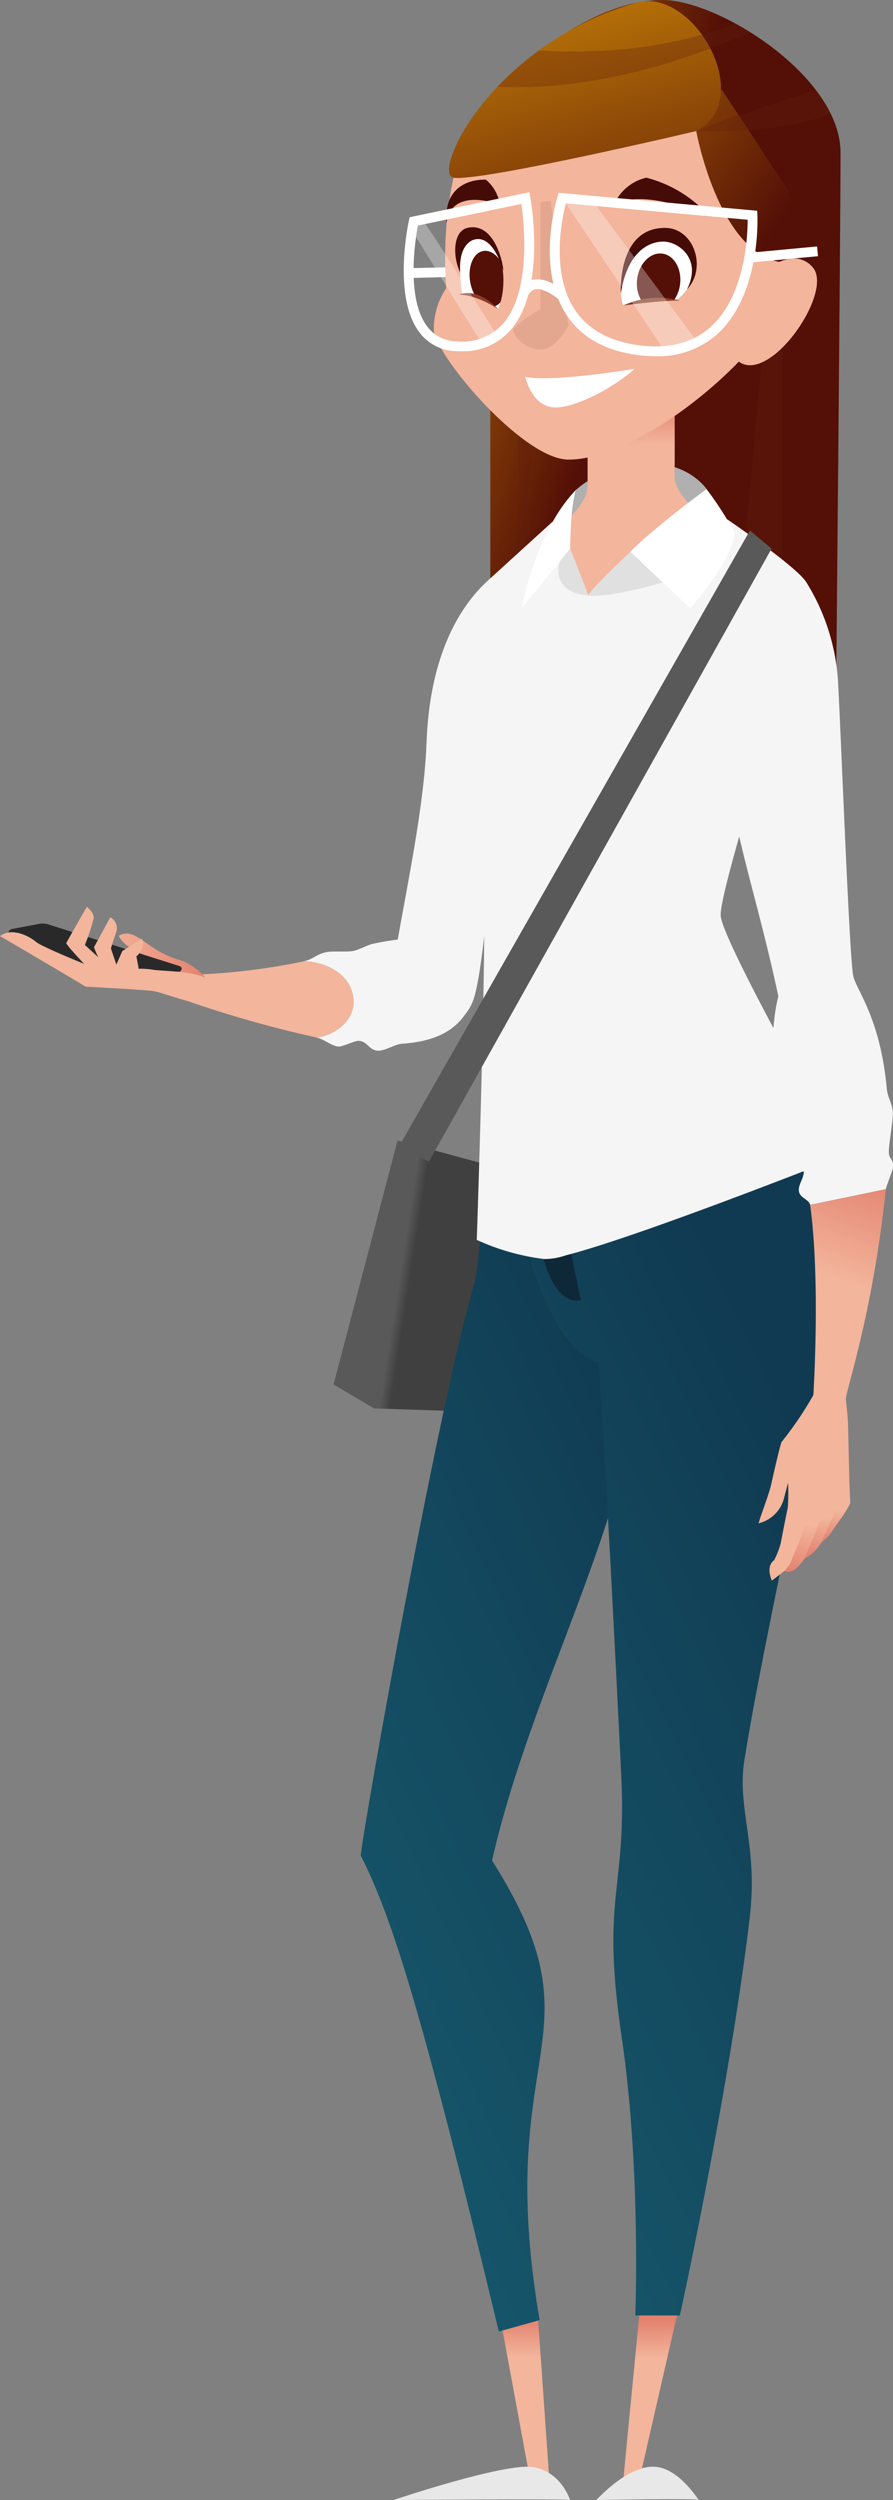
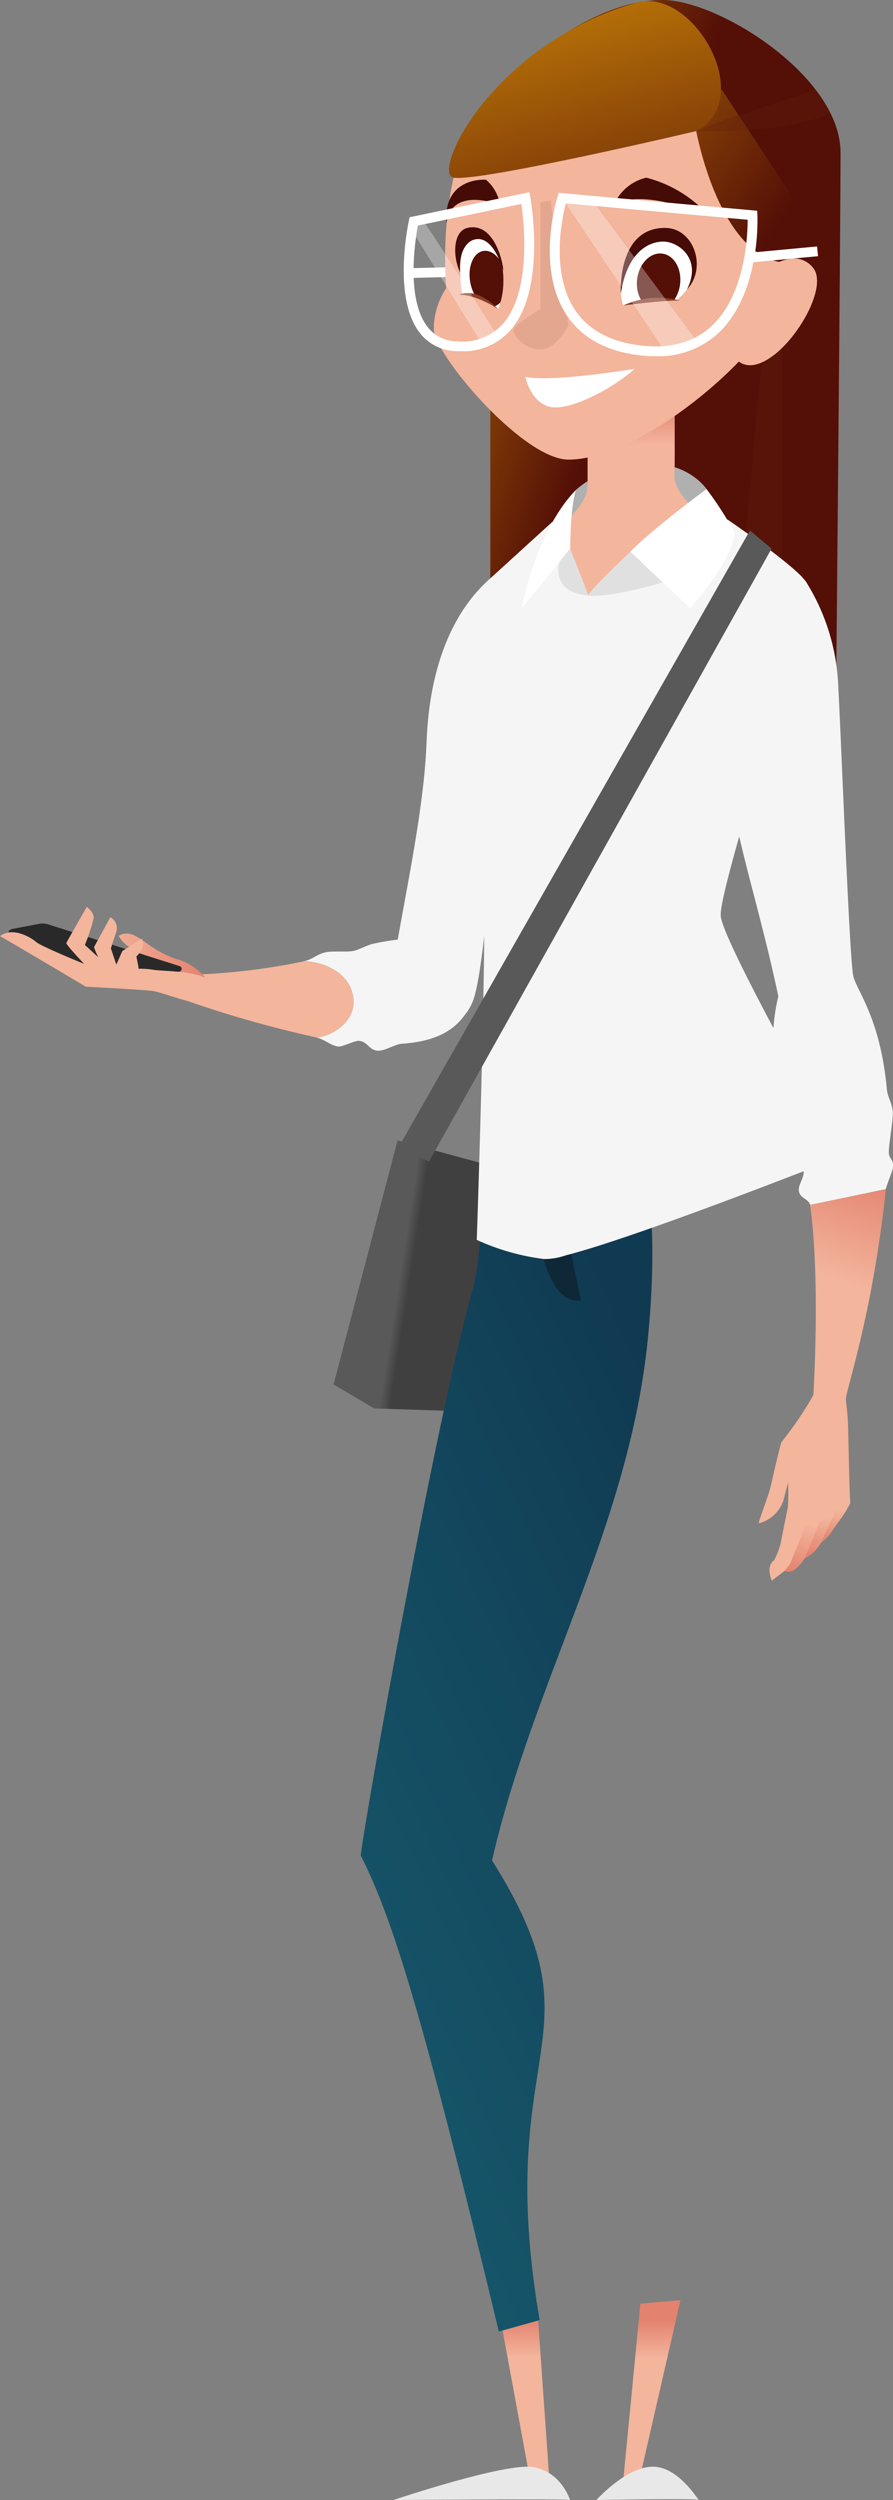
<svg xmlns="http://www.w3.org/2000/svg" xmlns:xlink="http://www.w3.org/1999/xlink" width="141.44" height="395.82">
  <rect width="100%" height="100%" fill="#808080" stroke="none" />
  <defs>
    <linearGradient id="functions-ilust-3-e" x1=".31" y1=".5" x2=".36" y2=".51" gradientUnits="objectBoundingBox">
      <stop offset="0" stop-color="#595959" />
      <stop offset="1" stop-color="#404040" />
    </linearGradient>
    <linearGradient id="functions-ilust-3-c" x1=".5" y1=".3" x2=".5" y2=".1" gradientUnits="objectBoundingBox">
      <stop offset="0" stop-color="#f3b59c" />
      <stop offset="1" stop-color="#e3826f" />
    </linearGradient>
    <linearGradient id="functions-ilust-3-a" x1=".72" y1=".05" x2=".22" y2=".95" gradientUnits="objectBoundingBox">
      <stop offset="0" stop-color="#103a51" />
      <stop offset=".45" stop-color="#13485e" />
      <stop offset="1" stop-color="#16576b" />
    </linearGradient>
    <linearGradient id="functions-ilust-3-f" x1=".51" y1=".13" x2=".06" y2=".98" xlink:href="#functions-ilust-3-a" />
    <radialGradient id="functions-ilust-3-b" cx="9273.8" cy="4166.14" r="12.59" gradientTransform="translate(-28827.391 -12953.566) scale(4.163)" gradientUnits="userSpaceOnUse">
      <stop offset="0" stop-color="#dedede" />
      <stop offset=".57" stop-color="#eee" />
      <stop offset="1" stop-color="#f5f5f5" />
    </radialGradient>
    <radialGradient id="functions-ilust-3-g" cx="-699.91" cy="-590.6" r="85.72" gradientTransform="matrix(.657 0 0 .657 -288.083 -241.114)" xlink:href="#functions-ilust-3-b" />
    <linearGradient id="functions-ilust-3-d" x1=".36" y1=".47" x2="-.17" y2=".1" gradientUnits="objectBoundingBox">
      <stop offset="0" stop-color="#540f07" />
      <stop offset="1" stop-color="#bd7808" />
    </linearGradient>
    <linearGradient id="functions-ilust-3-h" x1="49.55" y1=".3" x2="49.55" y2=".1" xlink:href="#functions-ilust-3-c" />
    <radialGradient id="functions-ilust-3-i" cx="2658.04" cy="1104.31" r="25.29" gradientTransform="translate(-2113.619 -880.563) scale(1.846)" gradientUnits="userSpaceOnUse">
      <stop offset="0" stop-color="#d4d4d4" />
      <stop offset=".23" stop-color="#dfdfdf" />
      <stop offset=".66" stop-color="#efefef" />
      <stop offset="1" stop-color="#f5f5f5" />
    </radialGradient>
    <linearGradient id="functions-ilust-3-j" x1=".66" y1=".8" x2="-.88" y2="-.74" xlink:href="#functions-ilust-3-d" />
    <linearGradient id="functions-ilust-3-k" x1="200.71" y1=".42" x2="200.91" y2="-.01" gradientUnits="objectBoundingBox">
      <stop offset="0" stop-color="#f3b59c" />
      <stop offset="1" stop-color="#f39480" />
    </linearGradient>
    <linearGradient id="functions-ilust-3-l" x1=".92" y1="1.58" x2=".24" y2=".09" xlink:href="#functions-ilust-3-d" />
    <clipPath id="functions-ilust-3-m">
      <path data-name="Path 1551" d="M180.7 41.812a34.943 34.943 0 0 1 8.414-.826c5.729-4.49 1.6-10.736-2.942-10.116s-6.81 7.23-5.472 10.942z" transform="translate(-180.321 -30.827)" fill="none" />
    </clipPath>
    <linearGradient id="functions-ilust-3-n" x1="289.45" y1=".13" x2="289.49" y2="1.11" xlink:href="#functions-ilust-3-d" />
    <clipPath id="functions-ilust-3-o">
      <path data-name="Path 1553" d="M161.881 39.958s-1.6-8.705 2.374-9.127 5.162 7.476 3.3 11.553a11.371 11.371 0 0 0-5.674-2.426z" transform="translate(-161.562 -30.815)" fill="none" />
    </clipPath>
    <linearGradient id="functions-ilust-3-p" x1="348.97" y1=".09" x2="349.01" y2="1.07" xlink:href="#functions-ilust-3-d" />
    <linearGradient id="functions-ilust-3-q" x1="277.62" y1=".22" x2="278.37" y2=".5" gradientUnits="objectBoundingBox">
      <stop offset="0" stop-color="#f3b59c" />
      <stop offset="1" stop-color="#ec836d" />
    </linearGradient>
    <linearGradient id="functions-ilust-3-r" x1="0" y1=".5" x2="1" y2=".5" xlink:href="#functions-ilust-3-c" />
    <linearGradient id="functions-ilust-3-s" x1=".61" y1="-.55" x2=".67" y2="-1.14" xlink:href="#functions-ilust-3-c" />
    <linearGradient id="functions-ilust-3-t" x1=".58" y1=".02" x2=".41" y2=".99" xlink:href="#functions-ilust-3-c" />
    <linearGradient id="functions-ilust-3-u" x1=".6" y1=".02" x2=".4" y2=".99" xlink:href="#functions-ilust-3-c" />
    <linearGradient id="functions-ilust-3-v" x1=".59" y1=".02" x2=".41" y2=".98" xlink:href="#functions-ilust-3-c" />
    <linearGradient id="functions-ilust-3-w" x1=".45" y1=".43" x2=".52" y2="-.13" xlink:href="#functions-ilust-3-c" />
    <linearGradient id="functions-ilust-3-x" x1=".35" y1=".28" x2=".27" y2=".15" gradientUnits="objectBoundingBox">
      <stop offset="0" stop-color="#595959" />
      <stop offset=".42" stop-color="#535353" />
      <stop offset=".96" stop-color="#434343" />
      <stop offset="1" stop-color="#424242" />
    </linearGradient>
  </defs>
  <g data-name="Group 649">
    <path data-name="Path 1521" d="M156.915 136.368L146.783 175l6.413 3.8 21.4.695 5.888-36.744z" transform="translate(-93.947 44.186)" fill="url(#functions-ilust-3-e)" />
-     <path data-name="Path 1522" d="M87.495 81.667s5.985-5.733 13.337-5.037 14.387 5.658 14.387 5.658l.762 4.566-31.233.681z" fill="#0a3845" />
    <path data-name="Path 1523" d="M166.193 274.139l5.108 27.726h2.851l-2.112-30.146z" transform="translate(-87.026 92.45)" fill="url(#functions-ilust-3-c)" />
    <path data-name="Path 1524" d="M183.378 272.268l-2.945 30.353h2.218l7.075-30.9z" transform="translate(-81.948 92.45)" fill="url(#functions-ilust-3-c)" />
    <path data-name="Path 1525" d="M90.295 395.81c0-.229-27.984 0-27.984 0s17.74-5.976 22.176-5.209 5.808 5.209 5.808 5.209z" fill="#e8e8e8" />
    <path data-name="Path 1526" d="M169.3 141.986s-.149 12.426-1.491 17.147c-6.177 21.722-17.57 86.539-17.857 90.122 5.065 10 9.83 25.3 21.874 75.372l6.464-1.816c-7.525-43.949 10.462-44.231-7.541-72.764 6.472-28.274 21.682-52.908 24.663-82.431 2.115-20.961-1.049-30.348-1.049-30.348z" transform="translate(-92.817 44.507)" fill="url(#functions-ilust-3-a)" />
-     <path data-name="Path 1527" d="M168.13 151.474c0-.453 4.246 22.2 13.046 24.412 1.686 26.075 3.374 61.828 3.5 64.13 1.111 19.862-3.286 19.556.141 42.724 3.058 20.678 2.143 43.96 2.143 43.96h7.064s7.827-35.717 11.063-63.011c1.354-11.418-2.078-17.211-.845-24.946 4.182-26.221 17-78.505 15.606-89.59s-11.871-24.836-11.871-24.836z" transform="translate(-86.335 39.889)" fill="url(#functions-ilust-3-f)" />
    <path data-name="Path 1528" d="M89.501 193.866l2.5 11.981s-4.764 1.689-6.646-10.067z" fill="#0e2838" />
    <path data-name="Path 1529" d="M168.859 71.051c-4.564 4.181-9.195 11.957-9.689 25.667-.556 15.454-7.041 38.509-5.645 42.9s10.665 4.356 13.048-2.176c2.807-7.693 5.976-62.823 2.286-66.391z" transform="translate(-91.613 20.895)" fill="url(#functions-ilust-3-b)" />
    <path data-name="Path 1530" d="M162.842 112.744a38.193 38.193 0 0 0-8.571.932c-.822.178-2.139.92-3.021 1.112-.99.217-3.3-.019-4.356.206-1.62.346-2.023 1.156-3.754 1.49h.005c1.343-.263 7.349.734 8.053 5.658.62 4.342-4.489 6.582-6.048 6.3 1.523.3 2.45 1.366 3.722 1.485.608.057 2.588-.958 3.238-.9 1.419.126 1.544 1.521 3.059 1.559 1.059.027 2.666-1.028 3.714-1.1 4.051-.265 7.846-1.4 10.018-4.646 4.325-6.455-2.489-12.096-6.059-12.096z" transform="translate(-95.246 35.762)" fill="url(#functions-ilust-3-g)" />
    <path data-name="Path 1531" d="M29.735 158.492a179.633 179.633 0 0 0 20.17 5.714c1.559.279 6.668-1.96 6.048-6.3-.7-4.924-6.71-5.921-8.053-5.658h-.005a102.777 102.777 0 0 1-16.83 2.05c-2.911 2.747-1.33 4.194-1.33 4.194z" fill="#f3b59c" />
    <path data-name="Path 1532" d="M170.08 13.4c5.154-3.934 13.411-10.128 22.29-10.128s28.182 12.079 28.182 24.157-.727 88.057-.727 88.057-43.318 6.607-54.742-3.854V25.107z" transform="translate(-87.422 -3.273)" fill="url(#functions-ilust-3-d)" />
    <path data-name="Path 1533" d="M111.909 77.43s-2.685-4.089-9.153-4.089a17.438 17.438 0 0 0-11.5 4.186l-2.071 6.465s23.08-.182 22.972 0-.248-6.562-.248-6.562z" fill="#b0b0b0" />
    <path data-name="Path 1534" d="M123.897 37.033v71.228l-8.068 1.386 6.5-71.175z" fill="#621f0a" opacity=".3" />
-     <path data-name="Path 1535" d="M82.336 103.702l-.693-71.231 4.034-2.655-2.463 72.79z" fill="#621f0a" opacity=".3" />
    <path data-name="Path 1536" d="M193.249 47.687s.065 11.527 0 15.106c-.091 4.958 12.323 11.838 14.865 14.315 2.625 2.559-5.877 3.633-5.877 3.633l-22.612.988-7.541-3.276s-4.162-1.344-4.162-2.171 11.554-6.744 11.554-11.975v-8.4z" transform="translate(-86.409 12.564)" fill="url(#functions-ilust-3-h)" />
    <path data-name="Path 1537" d="M204.6 63.9s11.044 7.52 12.5 9.956-14 48.424-13.563 52.844S223 164.609 223 164.609s-42.355 16.807-47.514 16.367a36.133 36.133 0 0 1-10.591-3.017s2.005-58.412.828-60.681-7.568-9.332-5.843-16.345c1.719-6.984 6.708-27.191 6.745-27.331l10.249-9.333 5.726 11.678z" transform="translate(-89.381 18.345)" fill="url(#functions-ilust-3-i)" />
    <path data-name="Path 1538" d="M87.204 143.575c-.09 8.069-.765 42.593-1.1 55.746a9.924 9.924 0 0 0 3.488-.568c.126-13.461.539-55.887.442-59.057-.175-5.745-3.492-14.288-3-20.1.376-4.444 5.825-20.881 7.574-26.064l-1.4.764s-8.637 22.823-8.637 26.78c.008 7.151 2.748 12.224 2.633 22.499z" fill="#f5f5f5" />
    <path data-name="Path 1539" d="M90.038 72.765c-7.227 0-21.324-16.709-21.324-20.632a11.55 11.55 0 0 1 1.96-6.5S68.3 20.548 81.204 13.219s22.267-7.808 35.2 9.439c5.574 7.433 10.942 16.988 7.122 25.763s-22.235 24.344-33.488 24.344z" fill="#f3b59c" />
    <path data-name="Path 1540" d="M189.124 20.293s3.393 18.775 13.124 20.718c6.475-1.945 6-4.435 6-4.435l-15.08-22.842z" transform="translate(-78.849 .457)" fill="url(#functions-ilust-3-j)" />
    <path data-name="Path 1541" d="M98.716 48.361s-6.782-13.084-.068-17.535c5.588-1.245 11.772 2.225 13.011 3.393 1.846 4.805-1.807 13.113-4.53 13.316a13.55 13.55 0 0 0-8.413.826z" fill="#f3b59c" />
    <path data-name="Path 1542" d="M168.126 44.181s6.065-15.222-2.569-18.368a4.9 4.9 0 0 0-5.589 4.752c.334 3.192 2.481 11.19 2.481 11.19s4.059-.23 5.677 2.426z" transform="translate(-89.245 4.751)" fill="url(#functions-ilust-3-k)" />
    <path data-name="Path 1543" d="M98.712 48.364a34.943 34.943 0 0 1 8.414-.826c5.729-4.49 1.6-10.736-2.942-10.116s-6.81 7.23-5.472 10.942z" fill="#fff" />
    <path data-name="Path 1544" d="M73.204 46.506s-1.6-8.705 2.374-9.127 5.162 7.476 3.3 11.553a11.371 11.371 0 0 0-5.674-2.426z" fill="#fff" />
    <path data-name="Path 1545" d="M111.66 34.221s-8.631-4.389-14.359-1.962a7.473 7.473 0 0 1 5.059-4.129 19.949 19.949 0 0 1 9.549 5.626z" fill="#450b07" />
    <path data-name="Path 1546" d="M79.187 32.426a6.474 6.474 0 0 0-2.221-3.975c-2.941-.1-6.71 1.393-6.244 6.864.822-5.934 8.465-2.889 8.465-2.889z" fill="#450b07" />
    <path data-name="Path 1547" d="M189.891 3.667c9.066-2.637 19.187 15.251 9.526 20.309 0 0-34.2 8.076-38.432 7.381-3.537-.58 5.815-20.975 28.906-27.69z" transform="translate(-89.141 -3.226)" fill="url(#functions-ilust-3-l)" />
    <path data-name="Path 1548" d="M83.196 59.665c3.93.825 14.9-.879 17.318-1.272-2.945 2.724-9.089 6.114-12.525 6.114-3.084 0-4.409-3.296-4.793-4.842z" fill="#fff" />
    <path data-name="Path 1549" d="M85.599 32.027v16.905s-4.284 2.582-4.284 3.356 1.755 3.044 4.284 3.044 4.439-3.819 4.439-3.819L87.2 31.795z" fill="#e2a78e" />
    <g data-name="Group 591">
      <g data-name="Group 590" clip-path="url(#functions-ilust-3-m)" transform="translate(98.334 37.38)">
        <path data-name="Path 1550" d="M182.24 36.876c-.32 2.451.94 4.638 2.815 4.884s3.656-1.544 3.976-4-.939-4.64-2.814-4.884-3.655 1.547-3.977 4z" transform="translate(-179.655 -30.103)" fill="url(#functions-ilust-3-n)" />
      </g>
    </g>
    <g data-name="Group 593">
      <g data-name="Group 592" clip-path="url(#functions-ilust-3-o)" transform="translate(72.885 37.363)">
        <path data-name="Path 1552" d="M162.758 37.473c.422 2.436 2.032 4.192 3.6 3.921s2.491-2.465 2.069-4.9-2.032-4.193-3.6-3.922-2.491 2.463-2.069 4.901z" transform="translate(-161.172 -30.199)" fill="url(#functions-ilust-3-p)" />
      </g>
    </g>
    <path data-name="Path 1554" d="M98.335 46.455s-.65-10.375 6.989-10.375c4.6 0 6.71 6.349 3.482 9.748 2.454-4.844-1.366-7.581-3.74-7.581s-5.721 1.705-6.731 8.208z" fill="#450b07" />
    <path data-name="Path 1555" d="M79.739 42.872c-.175-2.07-1.745-7.723-5.71-6.792-2.271.533-2.385 4.484-1.141 7.068-.254-3.454 1.1-4.9 2.2-5.209s3.028-.095 4.651 4.933z" fill="#450b07" />
    <path data-name="Path 1556" d="M119.4 44.081s6.091-5.782 9.394-1.652-7.742 19.718-12.387 14.247c1.956-10.736 2.993-12.595 2.993-12.595z" fill="#f3b59c" />
    <path data-name="Path 1557" d="M198.049 48.866c1.414-2.929 3.23-7.007 2.906-7.99-.52-1.579-2.858-.674-2.858-.674l2.66-6.7a3.793 3.793 0 0 1 3.7 1.437c2.212 2.761-1.991 10.639-6.408 13.927z" transform="translate(-75.666 7.489)" fill="url(#functions-ilust-3-q)" />
    <path data-name="Path 1558" d="M78.882 48.931s-3.1-3.5-6.185-2.28c2.97.046 6.185 2.28 6.185 2.28z" fill="#8a3e28" />
    <path data-name="Path 1559" d="M98.713 48.365a13.375 13.375 0 0 1 8.956-.79c-2.83-.023-8.956.79-8.956.79z" fill="#8a3e28" />
    <path data-name="Path 1560" d="M129.176 14.191l-14.465 4.823-4.436 1.736s13.621.6 21.275-2.8a20.357 20.357 0 0 0-2.374-3.759z" fill="#621f0a" opacity=".3" />
-     <path data-name="Path 1561" d="M116.437 3.709q1.188.645 2.371 1.382c-7 3.166-23.306 9.506-40.015 8.652a47.883 47.883 0 0 1 6.569-5.761c8.146.506 19.92.126 31.075-4.273z" fill="#621f0a" opacity=".3" />
    <path data-name="Path 1562" d="M99.828 87.359l9.487 8.928s6.514-7.129 7.06-11.9a53.787 53.787 0 0 0-4.47-6.957s-8.251 6.041-12.077 9.929z" fill="#fff" />
    <path data-name="Path 1563" d="M90.314 86.858l-7.678 9.428s2.25-12.294 8.624-18.759c-.94 2.327-.946 9.331-.946 9.331z" fill="#fff" />
    <g data-name="Group 594" fill="#fff">
      <path data-name="Path 1564" d="M101.204 56.234c-5.3-.648-9.18-2.824-11.53-6.465-4.79-7.423-1.507-18.188-1.366-18.642l.187-.6 31.431 2.839.033.676a33.963 33.963 0 0 1-.533 6.948c-.906 5.1-2.864 9.166-5.664 11.768a14.031 14.031 0 0 1-9.917 3.644 21.773 21.773 0 0 1-2.641-.168zM89.627 32.19c-.6 2.322-2.435 10.864 1.354 16.735 2.088 3.235 5.59 5.175 10.412 5.765 4.694.575 8.5-.456 11.307-3.066 5.334-4.956 5.718-14.26 5.717-16.834z" />
      <path data-name="Path 1565" d="M72.236 55.591a7.446 7.446 0 0 1-5.8-2.959c-4.276-5.62-1.769-17.256-1.66-17.748l.109-.491 18.961-3.959.144.783a45.712 45.712 0 0 1 .613 7.983c-.066 5.916-1.336 10.325-3.775 13.1a9.9 9.9 0 0 1-7.8 3.309c-.266.003-.527-.004-.792-.018zm-6.044-19.883c-.421 2.233-1.909 11.532 1.477 15.983a5.881 5.881 0 0 0 4.648 2.347 8.647 8.647 0 0 0 7.334-2.759c4.531-5.156 3.358-15.987 2.928-18.992z" />
-       <path data-name="Path 1566" d="M88.566 47.481l1.045-1.152c-.292-.266-2.923-2.576-5.231-2.036a3.258 3.258 0 0 0-2.278 2.2l1.447.568a1.792 1.792 0 0 1 1.184-1.253c1.291-.303 3.248 1.14 3.833 1.673z" />
      <path data-name="Rectangle 306" d="M118.284 40.061l11.131-1.044.145 1.544-11.131 1.043z" />
      <path data-name="Rectangle 307" d="M64.709 42.464l5.818-.144.039 1.55-5.819.144z" />
      <path data-name="Path 1567" d="M93.848 31.792l16.605 22.353-5.138 1.48-16.263-24.266z" opacity=".3" />
      <path data-name="Path 1568" d="M66.86 34.775c.248-.053 11.895 18.363 11.895 18.363l-2.468 1.23-11.024-17.87.267-1.446z" opacity=".3" />
    </g>
    <path data-name="Path 1569" d="M136.178 119.21a9.738 9.738 0 0 0-3.892-2.743c-5.506-1.461-7.1-5.472-9.837-3.88 1.305 2.61 5.738 3.181 4.848 4.157s-6.273.246-7.7 1.669c4.691 1.487 16.493 3.196 16.581.797z" transform="translate(-103.639 35.576)" fill="url(#functions-ilust-3-r)" />
    <path data-name="Path 1570" d="M1.891 147.084l4.291-.814a3.058 3.058 0 0 1 1.488.09l20.788 6.6a.452.452 0 0 1-.126.882l-12.038.278-14.529-5.673a.714.714 0 0 1 .126-1.363z" fill="#292929" />
    <g data-name="Group 595">
      <path data-name="Path 1571" d="M210.092 166.173s.377 2.816.461 4.581.165 8.959.372 12.86c-1.114 2.312-2.648 3.756-3.256 4.988a3.69 3.69 0 0 0-1.431 1.358s-.735.658-1.275 1.153-1.3 1.279-1.3 1.279a18.76 18.76 0 0 1-1.681 1.647 2.194 2.194 0 0 1-1.447.29l-2.027 1.552s-1.055-2.211.366-3.238a13.491 13.491 0 0 0 1.017-2.6s.925-4.791 1.135-5.673a31.842 31.842 0 0 0 .043-3.978l-.734 2.795a5.521 5.521 0 0 1-3.935 3.626c.361-1.355 1.711-4.683 2.058-6.421.026-.13 1.149-5.173 1.568-6.433a55.656 55.656 0 0 0 5.609-8.46c3.196-1.638 4.457.674 4.457.674z" transform="translate(-76.254 54.365)" fill="url(#functions-ilust-3-s)" />
      <path data-name="Path 1572" d="M203.652 184.806l2.451-5.436h1.753l-2.773 4.078a10.51 10.51 0 0 1-1.431 1.358z" transform="translate(-73.668 59.52)" fill="url(#functions-ilust-3-t)" />
      <path data-name="Path 1573" d="M201.754 187l2.408-5.816 2.27-1.14-2.1 4.523a6.174 6.174 0 0 1-2.578 2.433z" transform="translate(-74.345 59.76)" fill="url(#functions-ilust-3-u)" />
      <path data-name="Path 1574" d="M199.448 188.636l.834-1.07 1.416-3.457.977-2.64 2.309-.586-2.408 5.816s-1.652 2.783-3.128 1.937z" transform="translate(-75.167 60.059)" fill="url(#functions-ilust-3-v)" />
      <path data-name="Path 1575" d="M141.42 184.925c.167-1.667-.7-1.217-.64-2.732.06-1.475.651-4.631.625-5.968-.031-1.541-.815-2.417-.94-3.784-1.042-11.4-4.858-15.671-5.327-17.969-.624-3.055-1.978-39.072-2.365-45.73a33.576 33.576 0 0 0-5.051-16.542c-1.692.932-7.151 2.812-11.315 16.345s2.3 27.556 6.872 49.192c-1.426 5.7-1.088 13.478.6 20.351.292 1.188 1.582 4.246 1.9 5.418s1.14.5 1.461 1.64c.349 1.23-1 2.443-.665 3.618.271.962 1.495 1.088 1.741 2l11.992-2.5c.044-.432 1.067-2.902 1.112-3.339z" fill="#f5f5f5" />
      <path data-name="Path 1576" d="M202.421 144.554c1.67 12.018.509 30.2.509 30.2s5.276 1.641 5.146.606 4.23-13.232 6.338-33.31z" transform="translate(-74.107 46.213)" fill="url(#functions-ilust-3-w)" />
    </g>
    <path data-name="Path 1577" d="M90.312 86.858s3.119 7.935 2.9 7.434 6.611-6.933 6.611-6.933l5.146 4.842s-7.9 2.42-11.756 2.092c-6.27-.533-4.565-5.392-4.565-5.392z" fill="#e0e0e0" />
    <path data-name="Path 1578" d="M34.345 156.213c.484.746-.8 2.229-2.123 2.6s-6.476-1.678-7.909-1.9-10.724-.7-10.724-.7-11.466-6.814-13.589-8c2.017-1.557 4.937.229 5.733.929s7.591 3.459 7.591 3.459-2.929-3.079-2.823-3.309 3.246-5.719 3.246-5.719 1.167.849 1.088 1.8a28.935 28.935 0 0 1-1.392 4.228s2.271 2.1 2.112 1.937a11.442 11.442 0 0 1-.662-1.583l2.579-4.732a1.969 1.969 0 0 1 .955 2.308c-.53 1.485-.86 2.632-.86 2.632l.86 2.55.946-2.138 3.079-1.947s.906 1.129-.846 2.789c.125.741.346 1.637.336 1.955a13.344 13.344 0 0 1 2.548.2c3.213.301 8.261.181 9.855 2.641z" fill="#f3b59c" />
    <path data-name="Path 1579" d="M94.46 395.81s16.263-.307 16.263 0-3.169-5.345-7.392-5.277-8.871 5.277-8.871 5.277z" fill="#e8e8e8" />
    <path data-name="Path 1580" d="M154.422 162.718l4.746 2.389 54.264-97.053L210 65.185z" transform="translate(-91.223 18.804)" fill="url(#functions-ilust-3-x)" />
  </g>
</svg>